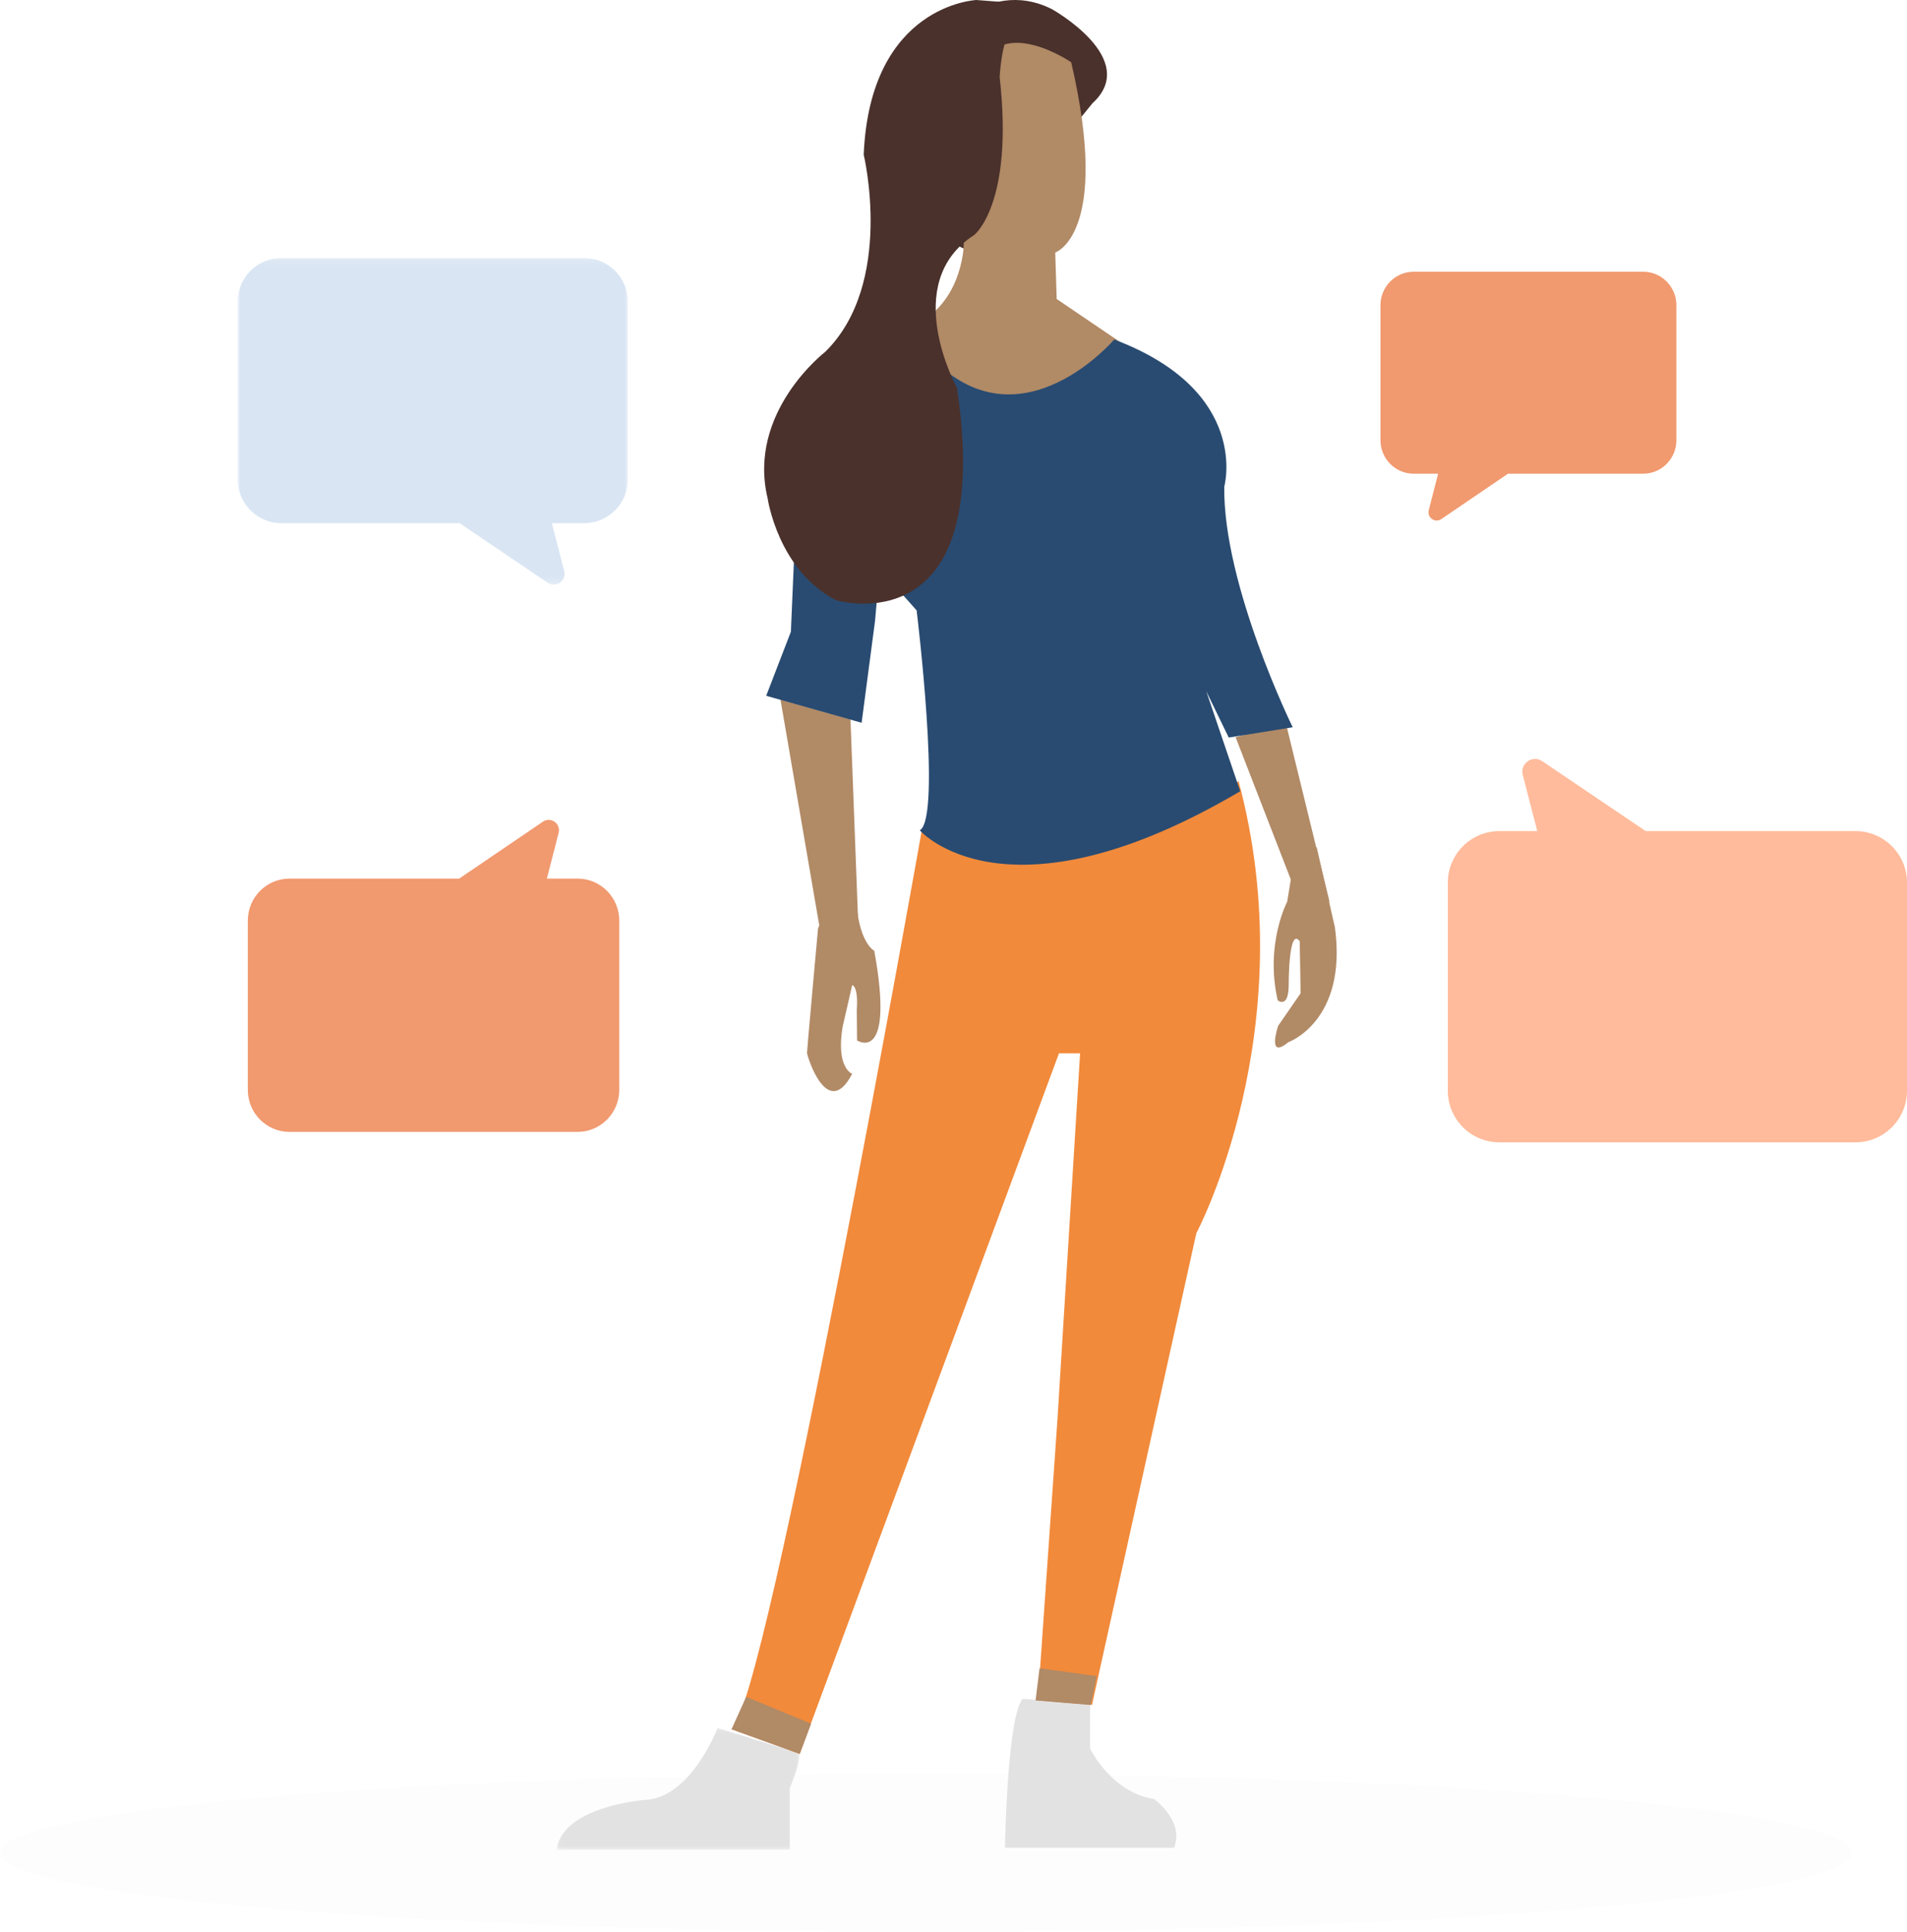
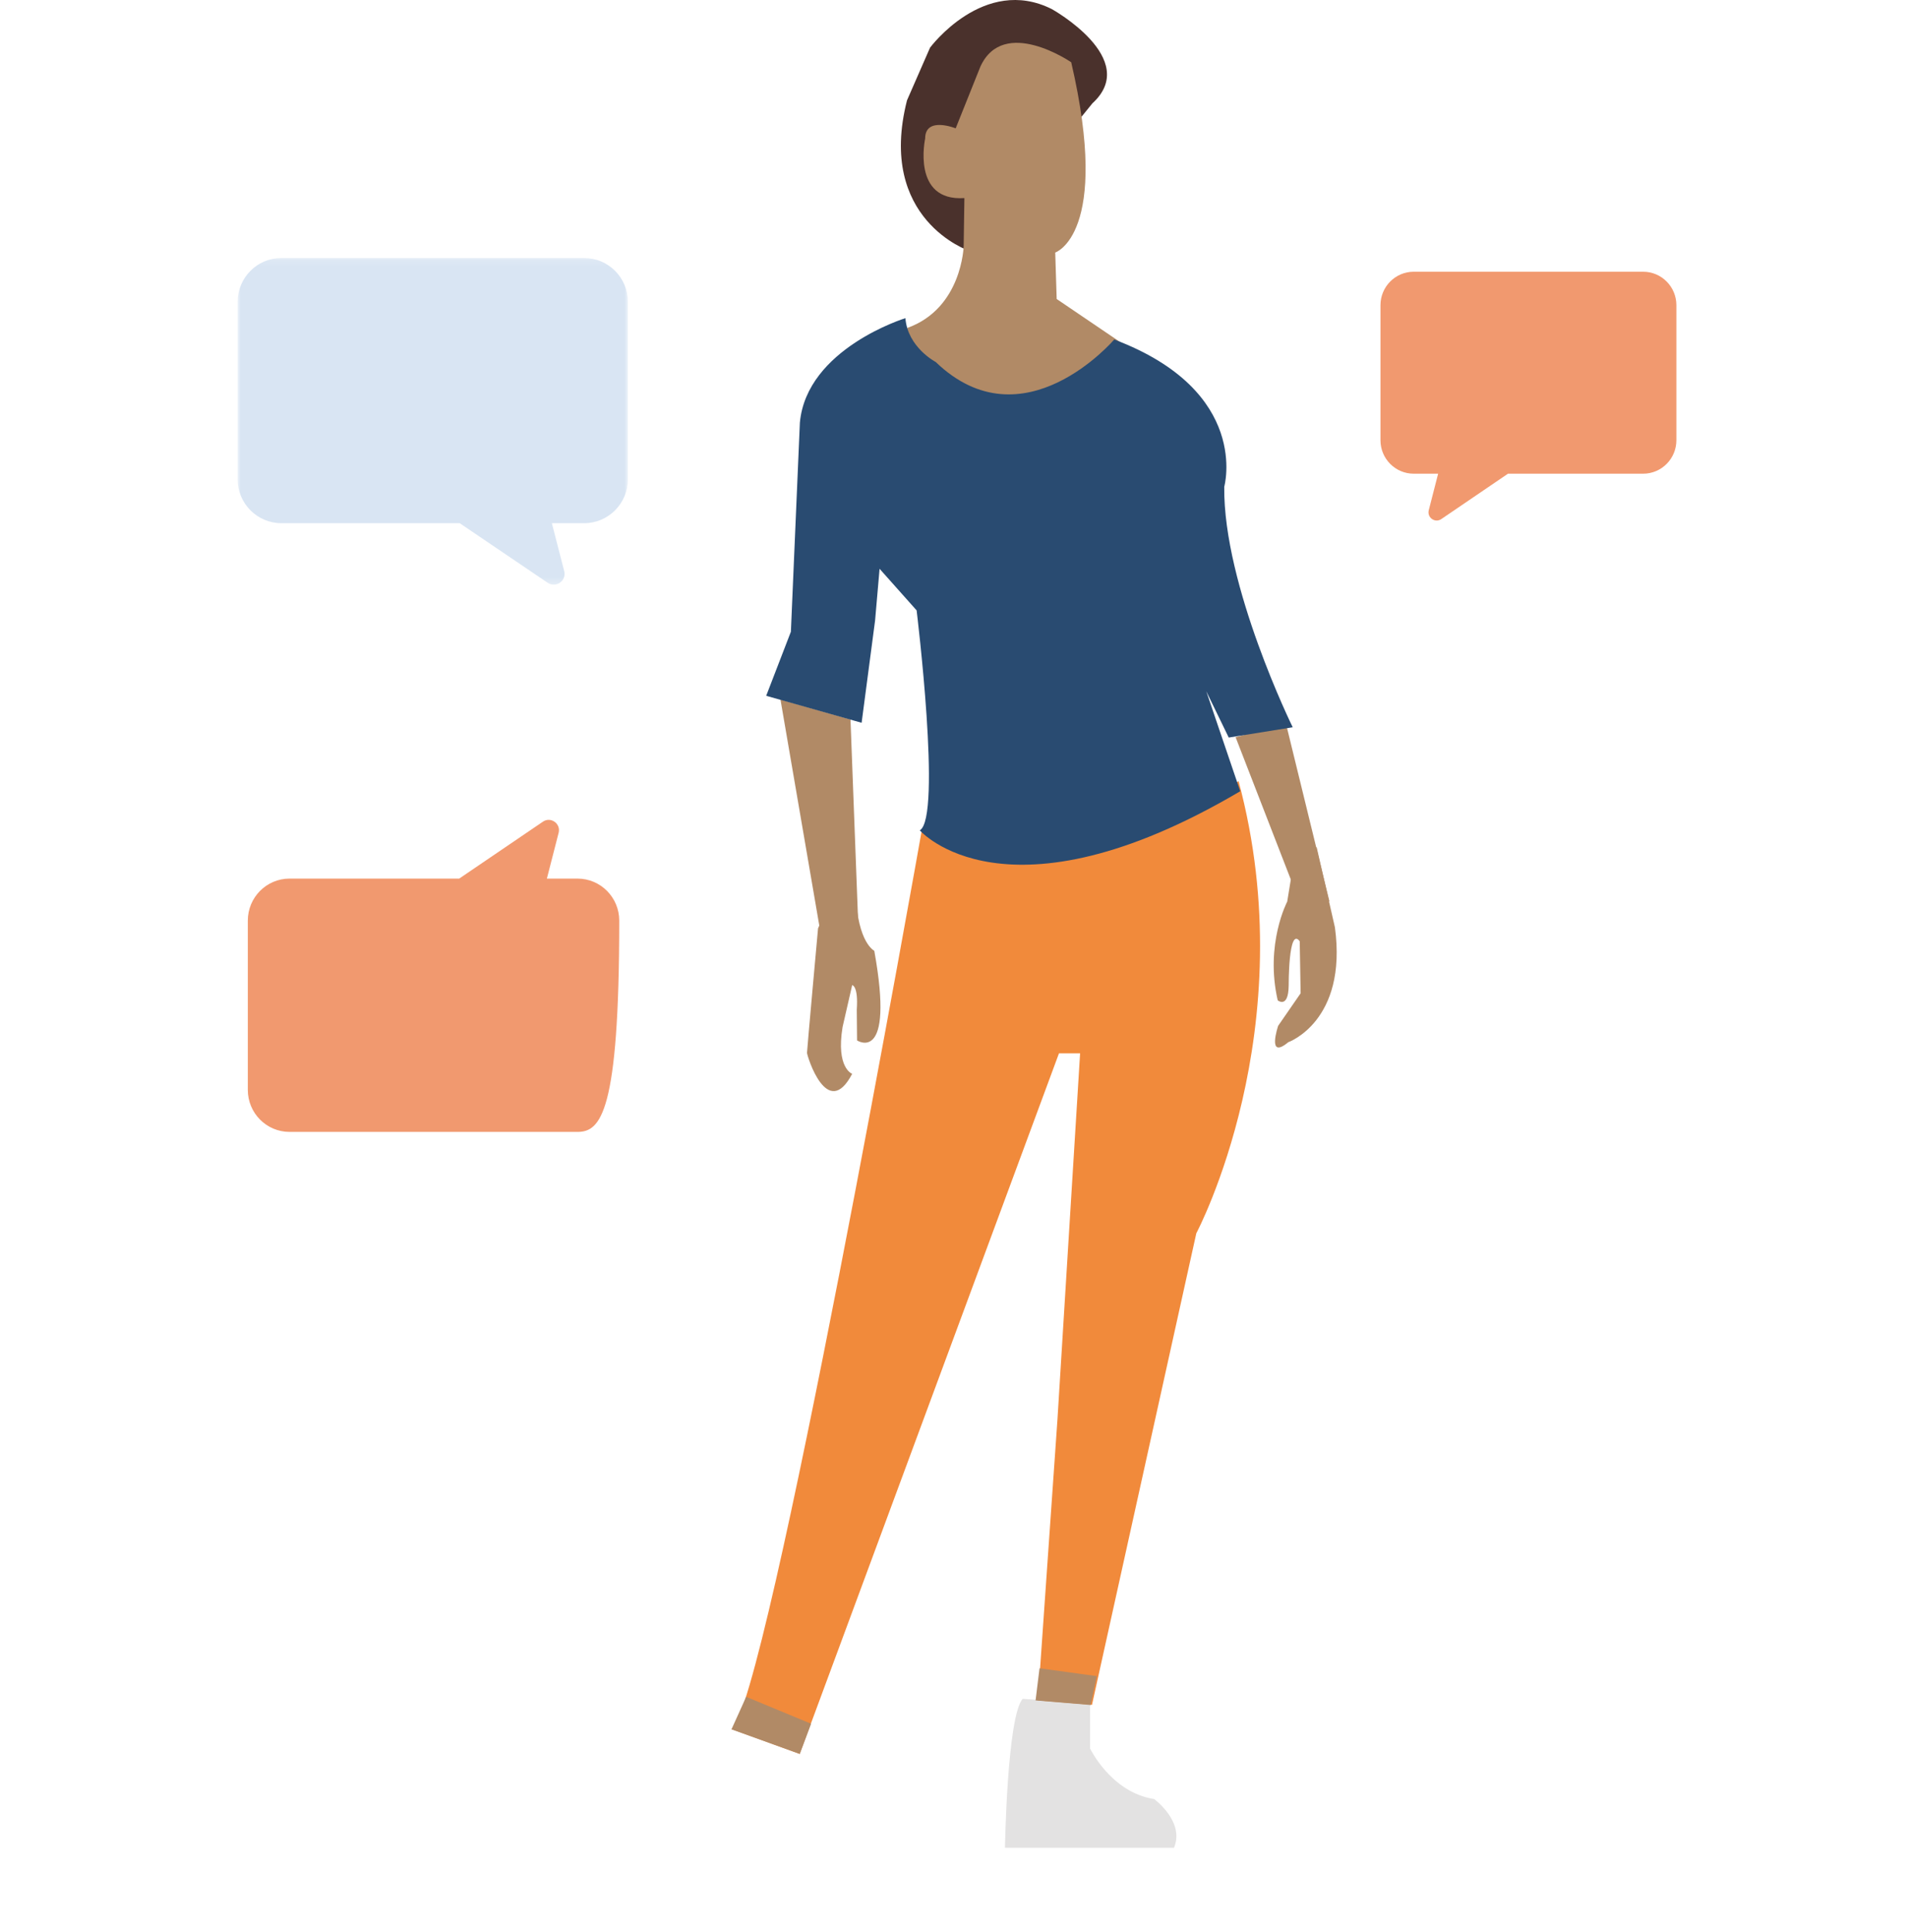
<svg xmlns="http://www.w3.org/2000/svg" xmlns:xlink="http://www.w3.org/1999/xlink" width="313px" height="317px" viewBox="0 0 313 317" version="1.1">
  <title>Group 92</title>
  <desc>Created with Sketch.</desc>
  <defs>
    <filter x="0.0%" y="0.0%" width="100.0%" height="100.0%" filterUnits="objectBoundingBox" id="filter-1">
      <feGaussianBlur stdDeviation="0" in="SourceGraphic" />
    </filter>
-     <polygon id="path-2" points="0.092 0.095 39.976 0.095 39.976 20.078 0.092 20.078" />
    <polygon id="path-4" points="0 0.124 64.059 0.124 64.059 53.735 0 53.735" />
  </defs>
  <g id="Signup-1" stroke="none" stroke-width="1" fill="none" fill-rule="evenodd">
    <g id="Group-92">
-       <ellipse id="Oval-Copy-5" fill="#391000" opacity="0.079" filter="url(#filter-1)" cx="152" cy="304" rx="152" ry="13" />
      <path d="M159.071,41.161 C159.071,41.161 143.878,36.051 148.87,16.46 L152.649,7.821 C152.649,7.821 161.495,-4.103 172.643,1.495 C172.643,1.495 187.305,9.648 179.307,16.948 L175.55,21.571 L162.949,36.209 L159.071,41.161 Z" id="Fill-1" fill="#4A312C" />
      <g id="Group-5" transform="translate(91.254, 283.439)">
        <mask id="mask-3" fill="white">
          <use xlink:href="#path-2" />
        </mask>
        <g id="Clip-4" />
        <path d="M38.372,20.079 L0.092,20.079 C1.064,12.897 14.577,11.893 14.577,11.893 C22.171,11.619 26.511,0.095 26.511,0.095 C26.511,0.095 38.985,3.936 39.798,4.209 C40.612,4.485 38.372,9.971 38.372,9.971 L38.372,20.079 Z" id="Fill-3" fill="#E3E2E2" mask="url(#mask-3)" />
      </g>
      <path d="M167.847,278.754 L178.91,279.479 L178.91,286.884 C178.91,286.884 182.355,294.108 189.428,295.191 C189.428,295.191 194.506,298.892 192.691,303.183 L164.946,303.183 C164.946,303.183 165.309,281.645 167.847,278.754" id="Fill-6" fill="#E3E2E2" />
      <path d="M120.061,283.716 L131.251,287.789 L173.812,172.833 L177.28,172.833 L173.564,232.883 L170.344,279.009 L179.23,279.735 L196.353,202.363 C196.353,202.363 214.188,168.863 203.289,128.167 C203.289,128.167 172.574,150.997 151.273,136.357 C151.273,136.357 125.759,280.452 120.061,283.716" id="Fill-8" fill="#F18A3B" />
      <polygon id="Fill-10" fill="#B18A66" points="128.1 114.781 134.54 152.261 140.829 150.712 139.593 118.05" />
      <polygon id="Fill-12" fill="#B18A66" points="202.797 120.95 213.26 147.91 218.205 147.91 211.084 118.797" />
      <path d="M134.268,152.325 C134.268,152.325 132.455,172.281 132.455,172.751 C132.455,173.221 135.767,184.022 139.87,176.195 C139.87,176.195 137.188,175.256 138.292,168.525 L139.87,161.638 C139.87,161.638 140.902,161.737 140.623,165.679 L140.672,170.716 C140.672,170.716 146.897,174.794 143.498,156.003 C143.498,156.003 140.774,154.722 140.467,146.744 C140.161,138.765 134.268,152.325 134.268,152.325" id="Fill-14" fill="#B18A66" />
      <path d="M212.336,142.738 L211.403,147.892 C211.403,147.892 207.601,154.795 209.562,164.059 C209.562,164.059 211.284,165.512 211.403,161.696 C211.403,161.696 211.523,151.887 213.342,154.431 L213.342,162.968 L209.562,168.237 C209.562,168.237 207.545,173.868 211.17,170.962 C211.17,170.962 220.976,167.691 219.159,152.251 L216.381,139 L212.336,142.738 Z" id="Fill-16" fill="#B18A66" transform="translate(214.192, 155.397) rotate(-1) translate(-214.192, -155.397) " />
      <path d="M158.169,40.363 C158.169,40.363 157.933,50.612 148.868,53.828 C148.868,53.828 151.61,72.776 178.088,63.242 L184.374,56.478 L173.436,49.062 L173.197,41.437 C173.197,41.437 182.38,38.457 175.821,10.216 C175.821,10.216 164.73,2.588 160.913,10.929 L156.858,21.058 C156.858,21.058 151.849,19.032 151.849,22.727 C151.849,22.727 149.584,33.094 158.289,32.498 L158.169,40.363 Z" id="Fill-18" fill="#B18A66" />
      <path d="M150.447,100.153 C150.447,100.153 154.62,134.158 150.969,136.243 C150.969,136.243 165.096,152.501 203.562,129.83 L197.989,113.43 L201.674,121.019 L212.176,119.331 C212.176,119.331 200.752,96.095 200.938,79.867 C200.938,79.867 205.36,64.192 182.879,55.707 C182.879,55.707 167.954,73.228 153.58,59.396 C153.58,59.396 148.974,56.998 148.606,52.204 C148.606,52.204 132.39,57.183 131.285,69.354 L129.81,103.656 L125.756,114.168 L141.419,118.594 L143.63,101.812 L144.367,93.328 L150.447,100.153 Z" id="Fill-20" fill="#294B71" />
-       <path d="M137.231,98.49 C137.231,98.49 163.427,106.312 157.074,63.647 C157.074,63.647 147.558,46.43 159.916,38.551 C159.916,38.551 166.423,33.443 164.079,12.668 C164.079,12.668 164.452,2.015 169.301,1.256 L166.499,0.548 C166.499,0.548 171.259,0.821 160.26,-7.10542736e-15 C160.26,-7.10542736e-15 142.803,0.714 141.762,25.384 C141.762,25.384 146.854,46.481 135.456,57.725 C135.456,57.725 122.591,67.597 125.993,81.766 C125.993,81.766 127.679,93.594 137.231,98.49" id="Fill-22" fill="#4A312C" />
      <polygon id="Fill-24" fill="#B18A66" points="120.061 283.752 131.27 287.789 133.125 282.835 122.469 278.42" />
      <polygon id="Fill-26" fill="#B18A66" points="169.971 279.009 179.009 279.758 180.02 275.023 170.618 273.735" />
      <path d="M247.508,77.726 L236.561,85.174 C235.535,85.872 234.196,84.922 234.507,83.714 L236.044,77.726 L232.037,77.726 C229.023,77.726 226.579,75.267 226.579,72.233 L226.579,50.08 C226.579,47.046 229.023,44.585 232.037,44.585 L269.691,44.585 C272.705,44.585 275.149,47.045 275.149,50.08 L275.149,72.233 C275.149,75.267 272.705,77.726 269.691,77.726 L247.508,77.726 Z" id="Fill-28" fill="#F1996F" style="mix-blend-mode: multiply;" />
-       <path d="M313,144.834 L313,178.97 C313,183.648 309.209,187.437 304.532,187.437 L246.102,187.437 C241.425,187.437 237.633,183.648 237.633,178.97 L237.633,144.834 C237.633,140.159 241.425,136.367 246.102,136.367 L252.318,136.367 L249.932,127.141 C249.451,125.281 251.529,123.815 253.121,124.889 L270.108,136.367 L304.532,136.367 C309.209,136.367 313,140.159 313,144.834" id="Fill-30" fill="#FFBB9B" />
      <g id="Group-34" transform="translate(39, 42.204)">
        <mask id="mask-5" fill="white">
          <use xlink:href="#path-4" />
        </mask>
        <g id="Clip-33" />
        <path d="M-0.001,36.429 L-0.001,7.339 C-0.001,3.354 3.222,0.124 7.197,0.124 L56.861,0.124 C60.836,0.124 64.059,3.354 64.059,7.339 L64.059,36.429 C64.059,40.413 60.836,43.645 56.861,43.645 L51.578,43.645 L53.605,51.505 C54.013,53.091 52.248,54.34 50.896,53.424 L36.457,43.645 L7.197,43.645 C3.222,43.645 -0.001,40.413 -0.001,36.429" id="Fill-32" fill="#D9E5F3" mask="url(#mask-5)" />
      </g>
-       <path d="M47.525,144.162 L75.371,144.162 L89.11,134.822 C90.399,133.947 92.078,135.139 91.689,136.653 L89.76,144.162 L94.788,144.162 C98.571,144.162 101.638,147.246 101.638,151.053 L101.638,178.834 C101.638,182.64 98.571,185.725 94.788,185.725 L47.525,185.725 C43.742,185.725 40.675,182.64 40.675,178.834 L40.675,151.053 C40.675,147.246 43.742,144.162 47.525,144.162 L75.371,144.162" id="Fill-35" fill="#F1996F" />
+       <path d="M47.525,144.162 L75.371,144.162 L89.11,134.822 C90.399,133.947 92.078,135.139 91.689,136.653 L89.76,144.162 L94.788,144.162 C98.571,144.162 101.638,147.246 101.638,151.053 C101.638,182.64 98.571,185.725 94.788,185.725 L47.525,185.725 C43.742,185.725 40.675,182.64 40.675,178.834 L40.675,151.053 C40.675,147.246 43.742,144.162 47.525,144.162 L75.371,144.162" id="Fill-35" fill="#F1996F" />
    </g>
  </g>
</svg>